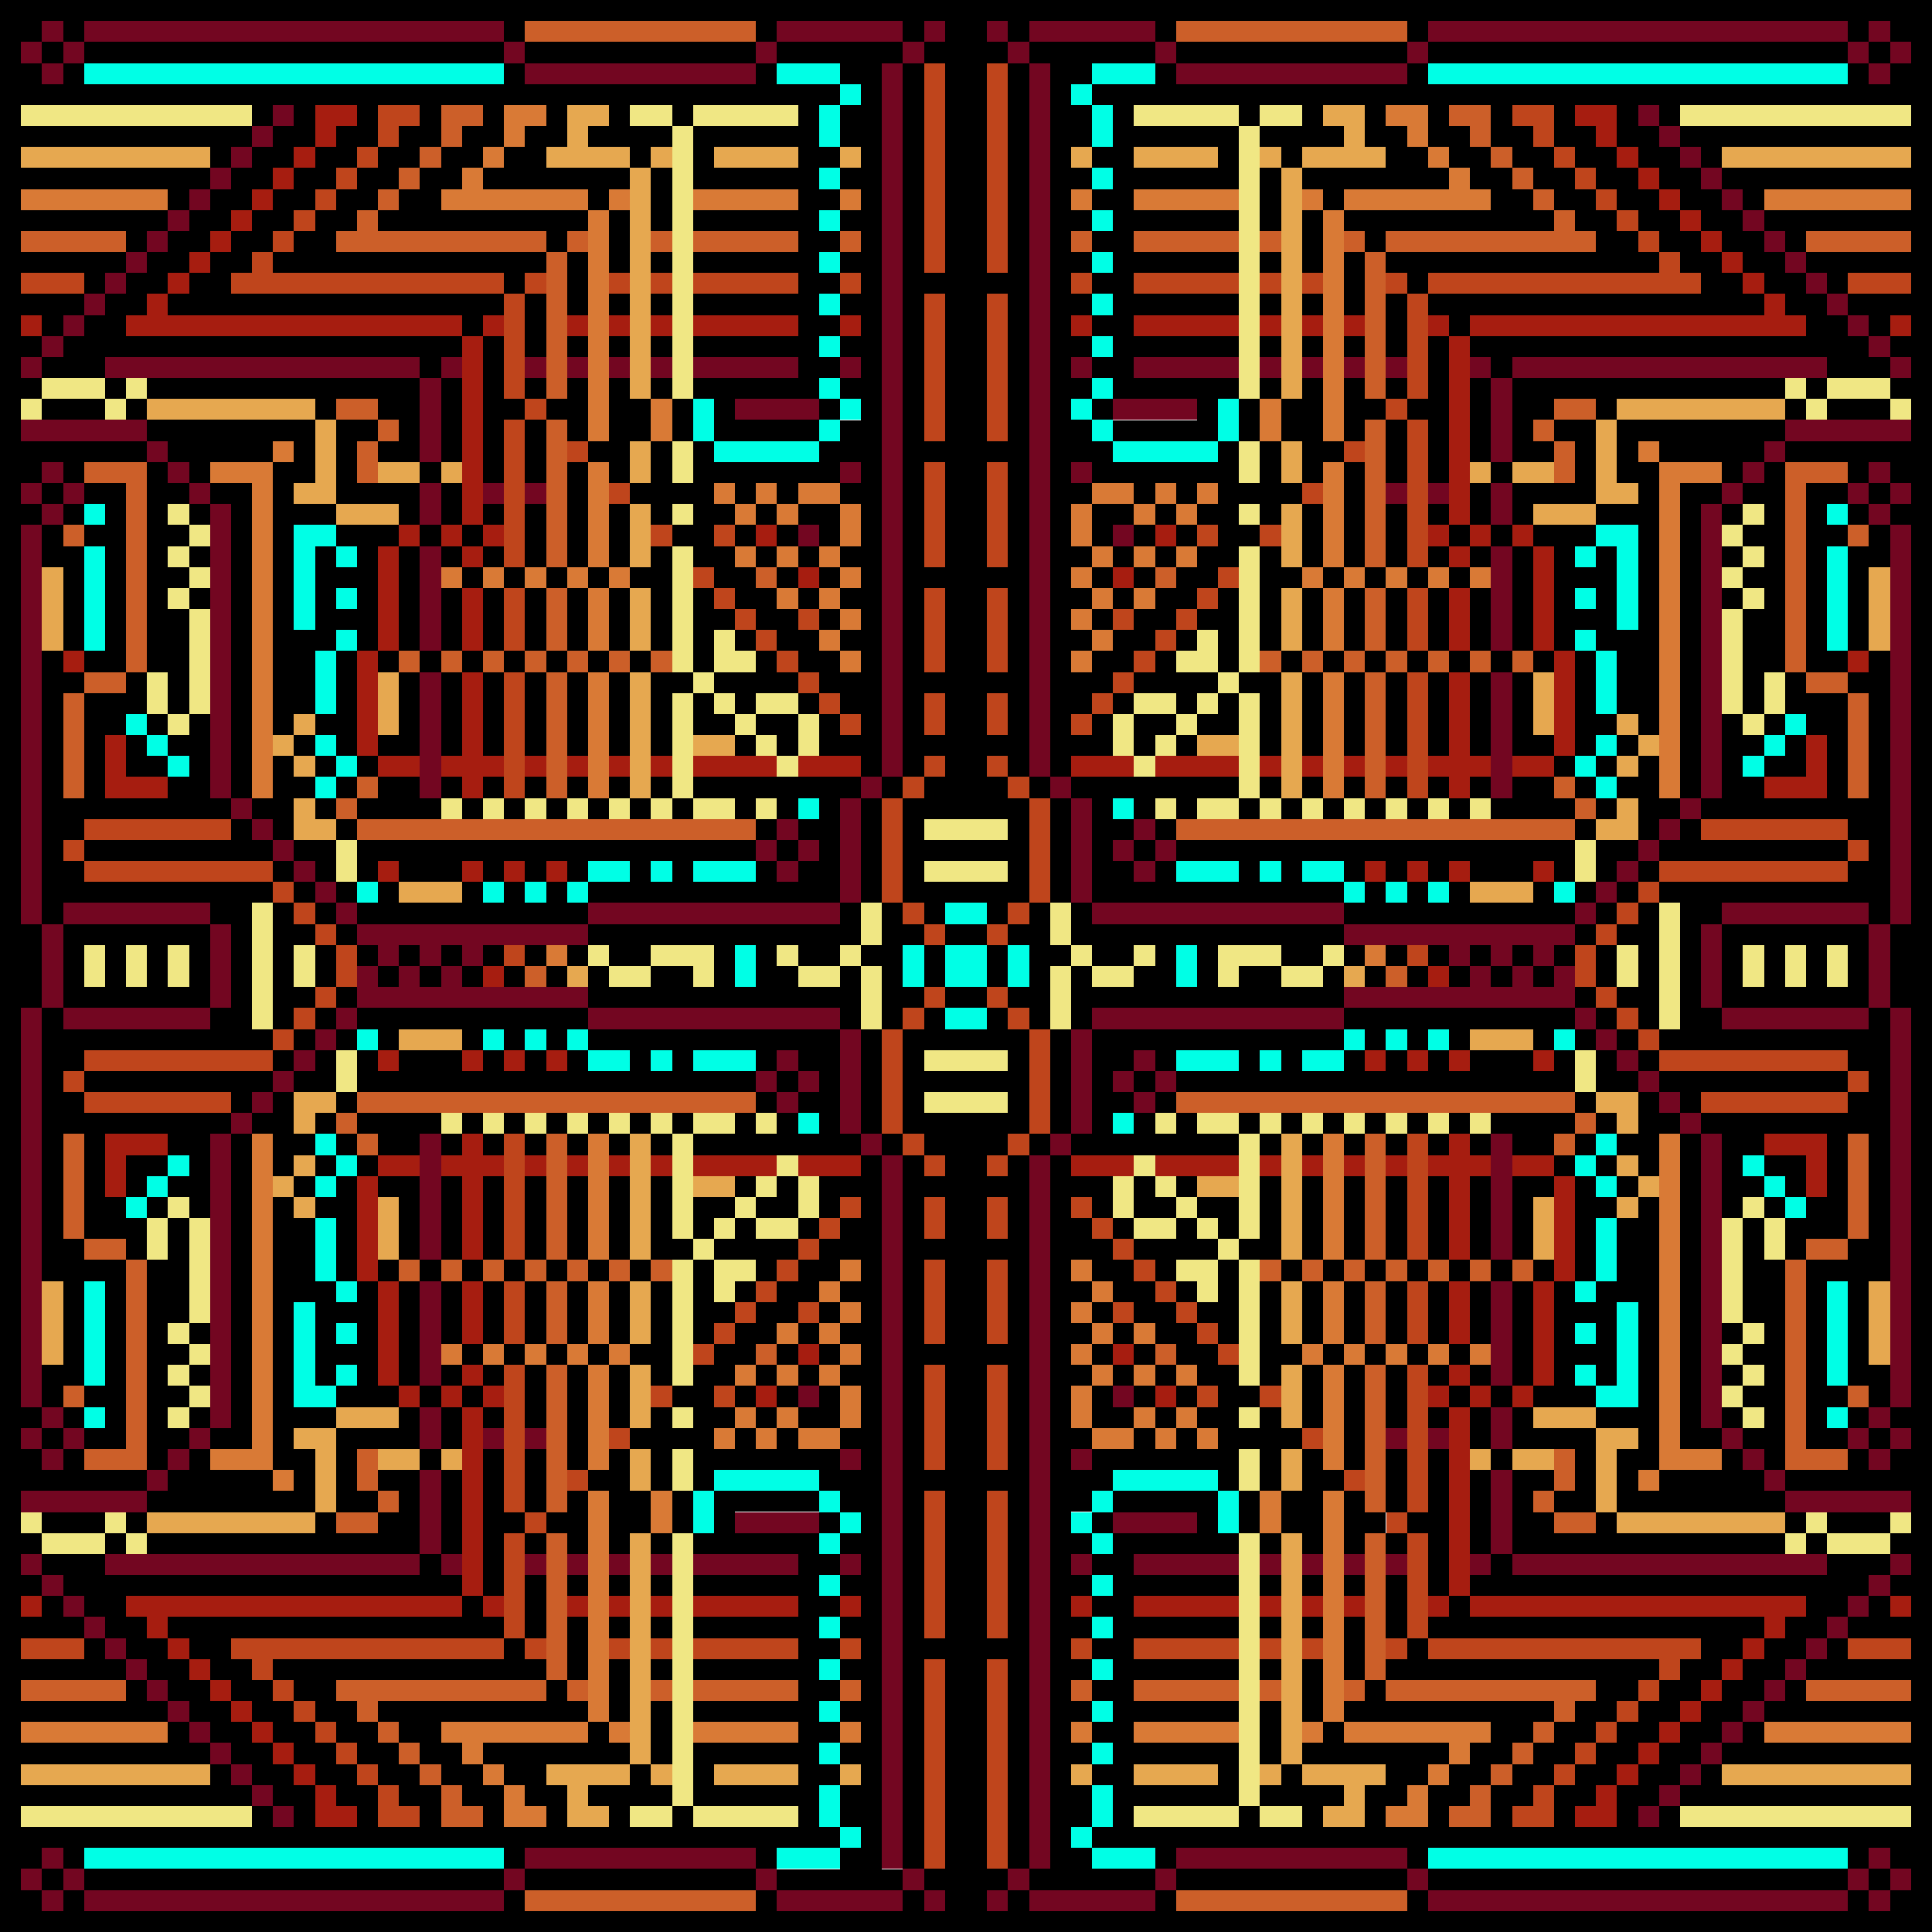
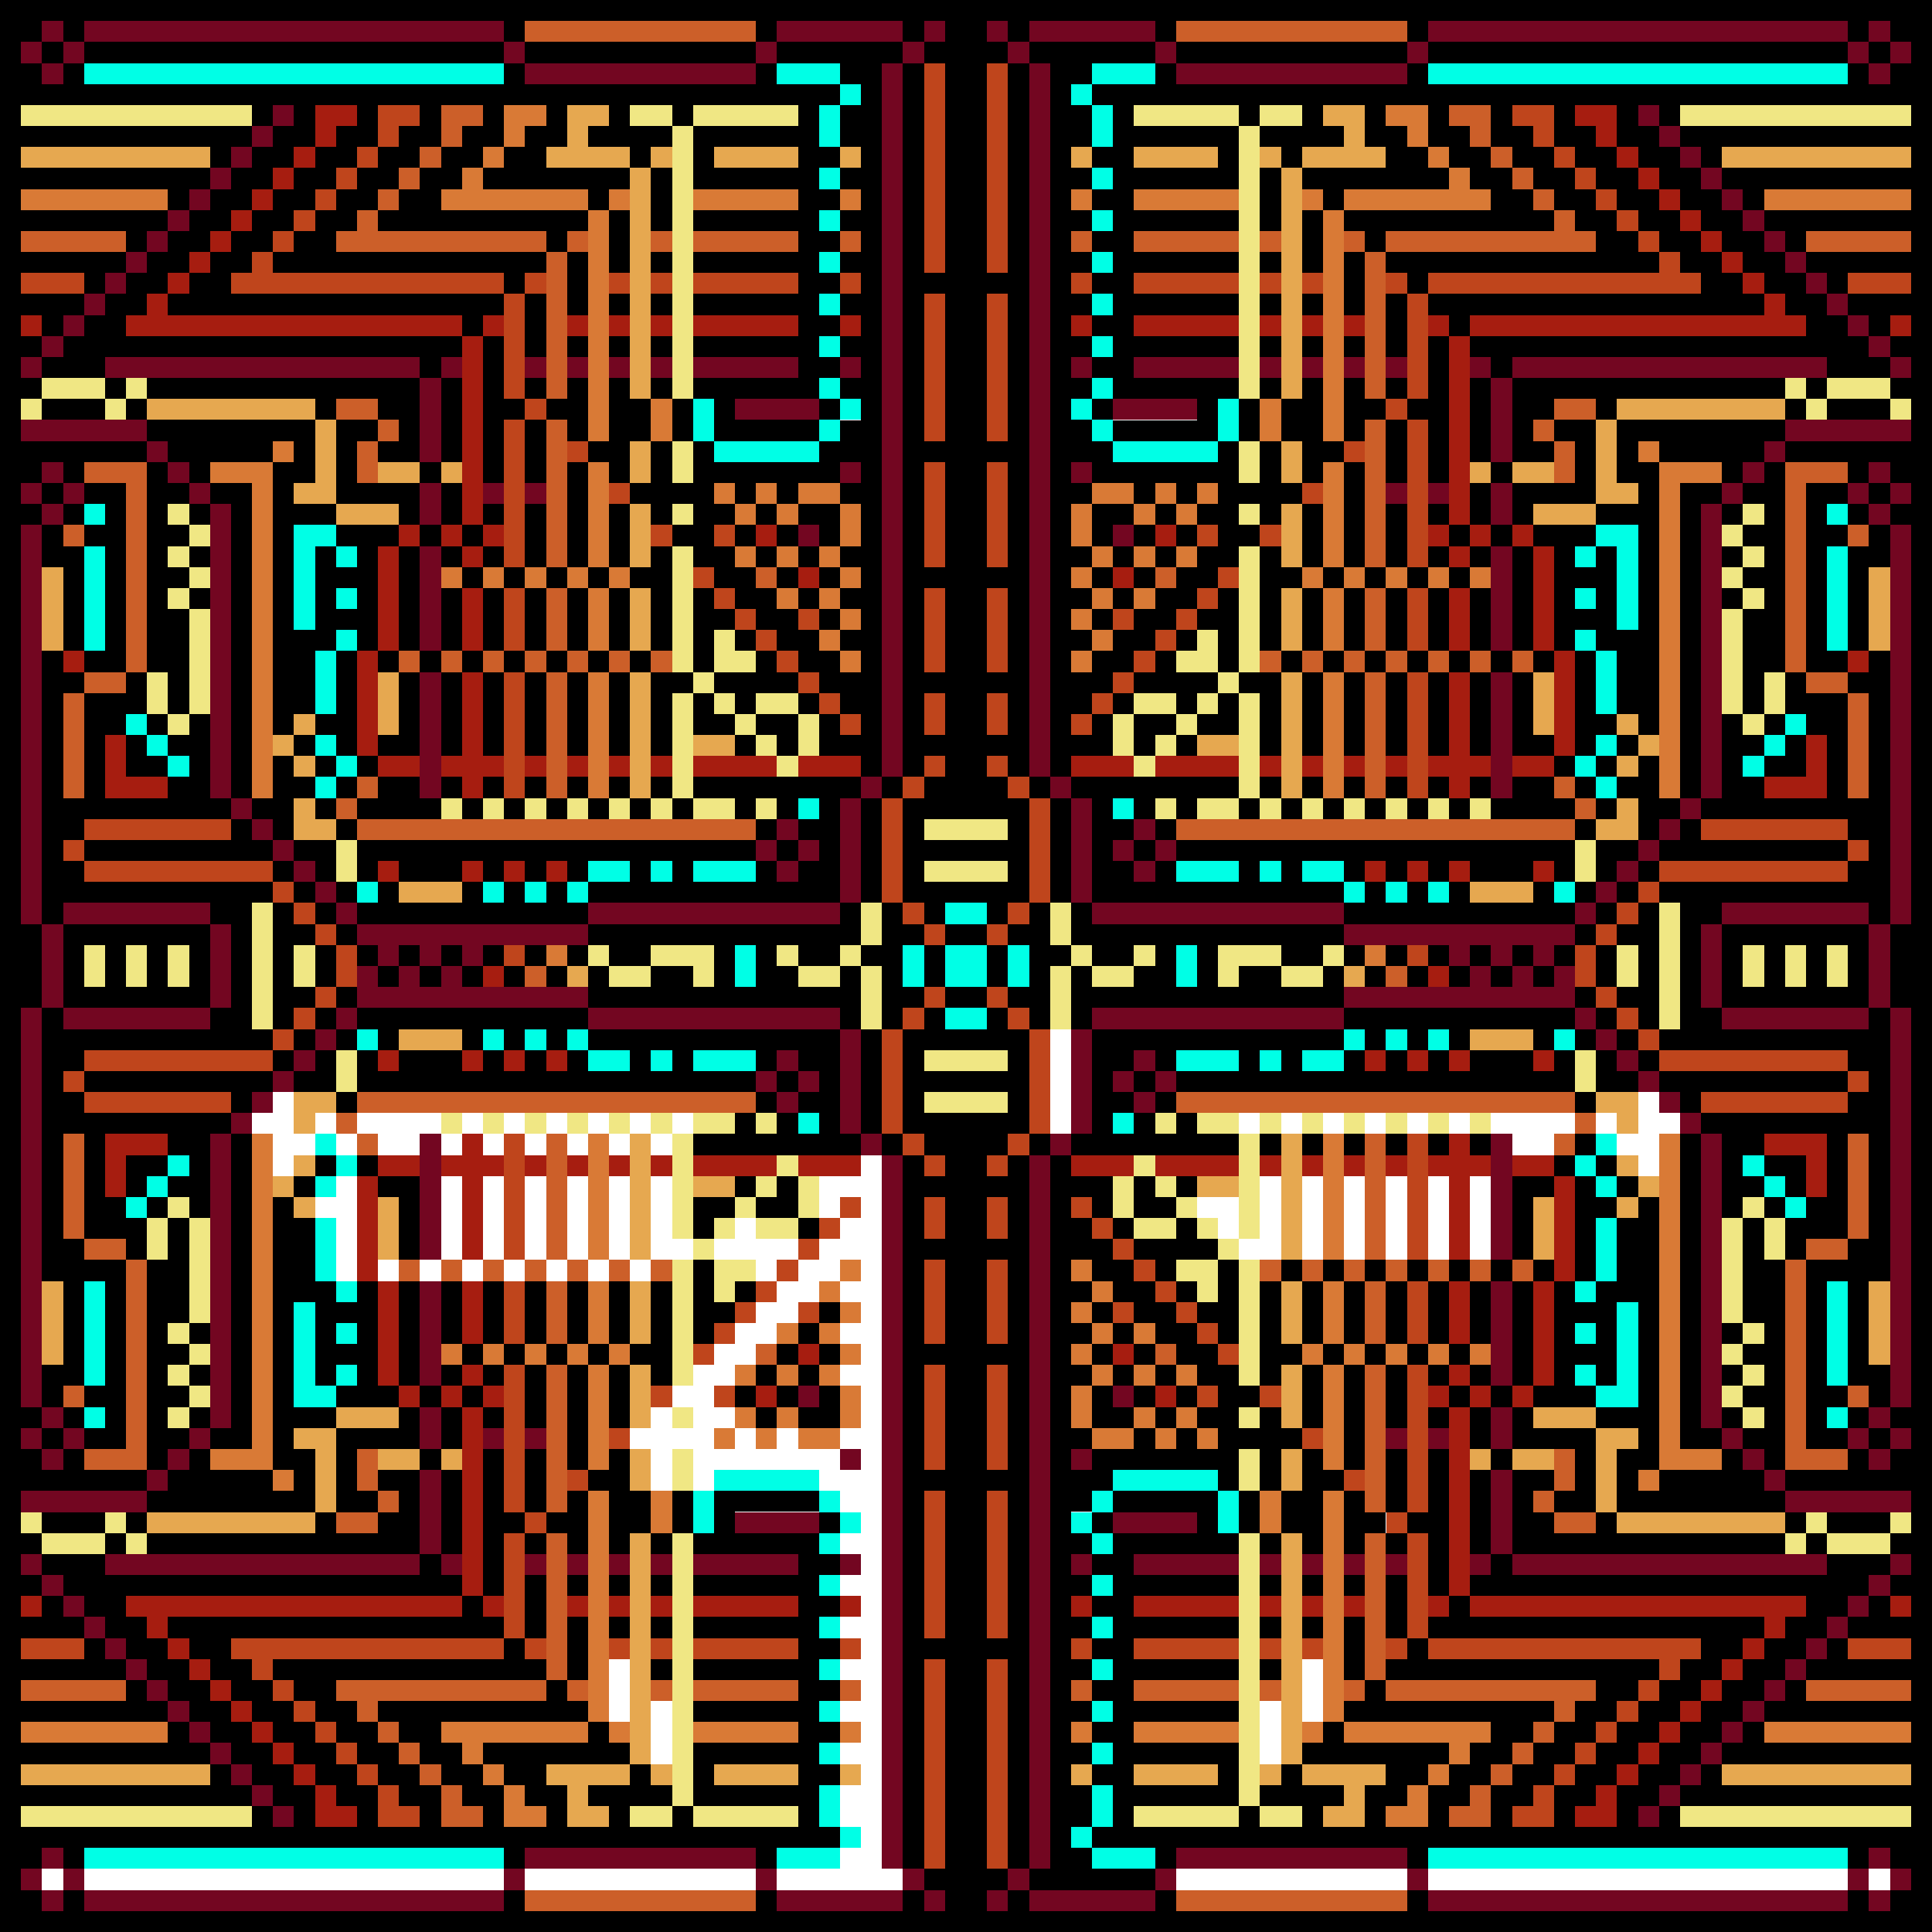
<svg xmlns="http://www.w3.org/2000/svg" version="1.1" id="Layer_1" shape-rendering="crispEdges" x="0" y="0" viewBox="0 0 92 92" xml:space="preserve">
  <style>@keyframes rainbowEffect{0%{fill:#fff}33%{fill:#000}67%{fill:#333}to{fill:#555}}</style>
  <path d="M65 6V5h-2v1h1v1h-2v1h4V7h-1zM3 8h7V7H1v1zm26-1h-1V6h1V5h-2v2h-1v1h4V7zm2 0h1v1h-1zm5 0h-2v1h4V7zm4 0h1v1h-1zm11 0h1v1h-1zm5 1h2V7h-4v1zm4-1h1v1h-1zm30 0h-8v1h9V7zM30 9v10h1V8h-1zm31 0v10h1V8h-1zM9 19H7v1h8v-1zm70 1h6v-1h-8v1zm-64 2v1h-1v1h2v-4h-1zm5 1v-1h-2v1zm1-1h1v1h-1zm10 0v-1h-1v2h1zm31 0v-1h-1v2h1zm8 0h1v1h-1zm4 1v-1h-2v1zm4 1v-1h-1v-3h-1v4zm-61 1h2v-1h-3v1zm13 0v2h1v-3h-1zm31 0v2h1v-3h-1zm12-1v1h3v-1zm-43 5v2h1v-3h-1zm31 0v2h1v-3h-1zM3 30v-3H2v4h1zm87 0v-3h-1v4h1zm-60 3v5h1v-6h-1zm31 0v5h1v-6h-1zm-47 1h1v1h-1zm5 0v-2h-1v3h1zm55 0v-2h-1v3h1zm3 0h1v1h-1zm-64 1h1v1h-1zm22 1v-1h-2v1zm22-1v1h2v-1zm21 0h1v1h-1zm-64 1h1v1h-1zm63 0h1v1h-1zm-61 3h-1v-1h-1v2h2zm62 1v-2h-1v1h-1v1zm-58 2h-1v1h3v-1zm52 1h1v-1h-3v1zm-45 3h1v1h-1zm37 0h1v1h-1zm-44 3h-1v1h3v-1zm53 1v-1h-3v1zm3 3h1v1h1v-2h-2zm-61 0h1v-1h-2v2h1zm15 2v5h1v-6h-1zm31 0v5h1v-6h-1zm-47 0h1v1h-1zm63 0h1v1h-1zm-64 1h1v1h-1zm22 1v-1h-2v1zm22-1v1h2v-1zm21 0h1v1h-1zm-64 1h1v1h-1zm4 1v2h1v-3h-1zm55 0v2h1v-3h-1zm4-1h1v1h-1zM2 62v3h1v-4H2zm28 0v2h1v-3h-1zm31 0v2h1v-3h-1zm28 0v3h1v-4h-1zm-59 4v2h1v-3h-1zm31 0v2h1v-3h-1zm-42 2v-1h-3v1zm56-1h-2v1h3v-1zm-61 1v1h1v3h1v-4zm4 1v1h2v-1zm3 0h1v1h-1zm9 1v1h1v-2h-1zm31 0v1h1v-2h-1zm9-1h1v1h-1zm2 0v1h2v-1zm5 1v-1h1v-1h-2v4h1zm-64 2H7v1h8v-1zm70 1h2v-1h-8v1zm-52 9v-9h-1v11h1zm31 0v-9h-1v11h1zM8 84H1v1h9v-1zm20 0h-2v1h1v2h2v-1h-1v-1h2v-1zm3 0h1v1h-1zm5 0h-2v1h4v-1zm4 0h1v1h-1zm11 0h1v1h-1zm5 0h-2v1h4v-1zm4 0h1v1h-1zm4 0h-2v1h2v1h-1v1h2v-2h1v-1zm25 0h-7v1h9v-1z" style="fill:#e6a850" />
  <path d="M68 5h-2v1h1v1h1zM25 6h1V5h-2v2h1zm-2 1h1v1h-1zm45 0h1v1h-1zm2 1h-1v1h-5v1h7V9h-1zM6 9H1v1h7V9zm21 0h-4V8h-1v1h-1v1h7V9zm2 0h1v1h-1zm6 1h3V9h-5v1zm5-1h1v1h-1zm11 0h1v1h-1zm6 0h-3v1h5V9zm5 0h1v1h-1zm28 0h-6v1h7V9zm-62 2v10h1V10h-1zm35 0v10h1V10h-1zm-32 9v1h1v-2h-1zm29 0v1h1v-2h-1zm-47 1h1v1h-1zm65 0h1v1h-1zm-67 1h-1v1h2v15h1V22zm69 0h-1v16h1V23h2v-1zm-46 1h1v1h-1zm2 0h1v1h-1zm3 0h-1v1h2v-1zm15 1v-1h-2v1zm1-1h1v1h-1zm2 0h1v1h-1zm-22 1h1v1h-1zm2 0h1v1h-1zm3 1v1h1v-2h-1zm12-1h-1v2h1zm2 0h1v1h-1zm2 0h1v1h-1zm-27 2v-4h-1v5h1zm6 0h1v1h-1zm2 0h1v1h-1zm2 0h1v1h-1zm13 0h1v1h-1zm2 0h1v1h-1zm2 0h1v1h-1zm8 0v-4h-1v5h1zm-43 1h1v1h-1zm2 0h1v1h-1zm2 0h1v1h-1zm2 0h1v1h-1zm2 0h1v1h-1zm11 0h1v1h-1zm11 0h1v1h-1zm11 0h1v1h-1zm2 0h1v1h-1zm2 0h1v1h-1zm2 0h1v1h-1zm2 0h1v1h-1zm-42 2v2h1v-3h-1zm9-1h1v1h-1zm2 0h1v1h-1zm13 0h1v1h-1zm2 0h1v1h-1zm9 1v2h1v-3h-1zm-23 0h1v1h-1zm11 0h1v1h-1zm-12 1h1v1h-1zm13 0h1v1h-1zm-12 1h1v1h-1zm11 0h1v1h-1zm-22 6v-5h-1v6h1zm35 0v-5h-1v6h1zm-38 8h1v1h-1zm39 0h1v1h-1zM28 55v5h1v-6h-1zm35 0v5h1v-6h-1zm-23 5h1v1h-1zm11 0h1v1h-1zm-12 1h1v1h-1zm13 0h1v1h-1zm-12 1h1v1h-1zm11 0h1v1h-1zm-22 1v-2h-1v3h1zm8 0h1v1h-1zm2 0h1v1h-1zm13 0h1v1h-1zm2 0h1v1h-1zm10 0v-2h-1v3h1zm-43 1h1v1h-1zm2 0h1v1h-1zm2 0h1v1h-1zm2 0h1v1h-1zm2 0h1v1h-1zm11 0h1v1h-1zm11 0h1v1h-1zm11 0h1v1h-1zm2 0h1v1h-1zm2 0h1v1h-1zm2 0h1v1h-1zm2 0h1v1h-1zm-42 2v4h1v-5h-1zm7-1h1v1h-1zm2 0h1v1h-1zm2 0h1v1h-1zm13 0h1v1h-1zm2 0h1v1h-1zm2 0h1v1h-1zm7 1v4h1v-5h-1zm-11 0h-1v2h1zm-17 1h1v1h-1zm2 0h1v1h-1zm3 1h1v-2h-1zm14-1h1v1h-1zm2 0h1v1h-1zm-43 1V54h-1v15h-2v1h3zm21 0h1v1h-1zm2 0h1v1h-1zm2 0v1h2v-1zm16 0h-2v1h2zm1 0h1v1h-1zm2 0h1v1h-1zm23 1V54h-1v16h3v-1zm-67 1h1v1h-1zm65 0h1v1h-1zm-47 2v1h1v-2h-1zm29 0v1h1v-2h-1zm-31 8v-9h-1v11h1zm35 0v-9h-1v11h1zM6 82H1v1h7v-1zm20 0h-5v1h1v1h1v-1h5v-1zm3 0h1v1h-1zm7 0h-3v1h5v-1zm4 0h1v1h-1zm11 0h1v1h-1zm6 0h-3v1h5v-1zm5 0h1v1h-1zm7 0h-5v1h5v1h1v-1h1v-1zm20 0h-5v1h7v-1zm-66 2h1v1h-1zm45 0h1v1h-1zm-1 2h-1v1h2v-2h-1zm-43 1h2v-1h-1v-1h-1z" style="fill:#d97a36" />
  <path d="M77 5h-2v1h1v1h1zM16 6h1V5h-2v2h1zm-2 1h1v1h-1zm63 0h1v1h-1zM13 8h1v1h-1zm65 0h1v1h-1zM12 9h1v1h-1zm67 0h1v1h-1zm-68 1h1v1h-1zm69 0h1v1h-1zm-70 1h1v1h-1zm71 0h1v1h-1zM9 12h1v1H9zm73 0h1v1h-1zM8 13h1v1H8zm75 0h1v1h-1zM1 15h1v1H1zm7 1h14v-1H8v-1H7v1H6v1zm15-1h1v1h-1zm4 0h1v1h-1zm2 0h1v1h-1zm2 0h1v1h-1zm4 1h3v-1h-5v1zm5-1h1v1h-1zm11 0h1v1h-1zm6 0h-3v1h5v-1zm3 0h1v1h-1zm2 0h1v1h-1zm2 0h1v1h-1zm4 0h1v1h-1zm4 1h14v-1h-1v-1h-1v1H70v1zm18-1h1v1h-1zm-68 3v7h1v-9h-1zm48 6v-8h-1v9h1zm-51 1h1v1h-1zm2 0h1v1h-1zm2 0h1v1h-1zm13 0h1v1h-1zm19 0h1v1h-1zm13 0h1v1h-1zm2 0h1v1h-1zm2 0h1v1h-1zm-50 1h1v1h-1zm47 0h1v1h-1zm-31 1h1v1h-1zm15 0h1v1h-1zm16 2v2h1v-3h-1zm5 0v-3h-1v5h1zm-55 1v-4h-1v5h1zm4 0v-2h-1v3h1zM3 31h1v1H3zm85 0h1v1h-1zm-70 3v-3h-1v5h1zm57 1v-4h-1v5h1zm11 1v1h-2v1h3v-3h-1zm-67 1h1v-1h-2v1zm5-1h-1v-4h-1v4h-1v1h1v1h1v-1h1zm1 0h1v1h-1zm2 0h1v1h-1zm2 0h1v1h-1zm2 0h1v1h-1zm4 1h2v-1h-4v1zm4-1h-1v1h3v-1zm14 1h1v-1h-3v1zm4-1h-2v1h4v-1zm3 0h1v1h-1zm2 0h1v1h-1zm2 0h1v1h-1zm2 0h1v1h-1zm6 0v1h2v-1zM7 38h1v-1H6v-2H5v3zm62 0h1v-1h1v-1h-1v-4h-1v4h-1v1h1zm-51 3h1v1h-1zm4 0h1v1h-1zm2 0h1v1h-1zm2 0h1v1h-1zm39 0h1v1h-1zm2 0h1v1h-1zm2 0h1v1h-1zm4 0h1v1h-1zm-50 5h1v1h-1zm45 0h1v1h-1zm-50 4h1v1h-1zm4 0h1v1h-1zm2 0h1v1h-1zm2 0h1v1h-1zm39 0h1v1h-1zm2 0h1v1h-1zm2 0h1v1h-1zm4 0h1v1h-1zm-50 4h-1v1h-1v1h1v4h1v-4h1v-1h-1zm62 0h-1v1h2v2h1v-3zm-65 2v-1h-2v1zm5-1h1v1h-1zm2 0h1v1h-1zm2 0h1v1h-1zm2 0h1v1h-1zm4 1h2v-1h-4v1zm4-1h-1v1h3v-1zm15 1v-1h-3v1zm3-1h-2v1h4v-1zm3 0h1v1h-1zm2 0h1v1h-1zm2 0h1v1h-1zm2 0h1v1h-1zm7 0h-1v1h2v-1zM6 56v-1h2v-1H5v3h1zm68 2v3h1v-5h-1zm-56 1v-3h-1v5h1zm52 0v-3h1v-1h-1v-1h-1v1h-1v1h1v4h1zm-1 3v2h1v-3h-1zm4 0v4h1v-5h-1zm-55 1v3h1v-5h-1zm5 0v-2h-1v3h1zm15 1h1v1h-1zm15 0h1v1h-1zm-31 1h1v1h-1zm47 0h1v1h-1zm-50 1h1v1h-1zm2 0h1v1h-1zm2 0h1v1h-1zm13 0h1v1h-1zm19 0h1v1h-1zm13 0h1v1h-1zm2 0h1v1h-1zm2 0h1v1h-1zm-50 2v8h1v-9h-1zm48 6v-7h-1v9h1zM1 76h1v1H1zm19 0H6v1h1v1h1v-1h14v-1zm3 0h1v1h-1zm4 0h1v1h-1zm2 0h1v1h-1zm2 0h1v1h-1zm5 0h-3v1h5v-1zm4 0h1v1h-1zm11 0h1v1h-1zm6 0h-3v1h5v-1zm3 0h1v1h-1zm2 0h1v1h-1zm2 0h1v1h-1zm4 0h1v1h-1zm16 0H70v1h14v1h1v-1h1v-1zm6 0h1v1h-1zM8 78h1v1H8zm75 0h1v1h-1zM9 79h1v1H9zm73 0h1v1h-1zm-72 1h1v1h-1zm71 0h1v1h-1zm-70 1h1v1h-1zm69 0h1v1h-1zm-68 1h1v1h-1zm67 0h1v1h-1zm-66 1h1v1h-1zm65 0h1v1h-1zm-64 1h1v1h-1zm63 0h1v1h-1zm-1 2h-1v1h2v-2h-1zm-61 1h2v-1h-1v-1h-1z" style="fill:#a61d10" />
  <path d="M3 6h9V5H1v1zm29 0V5h-2v1zm3 0h3V5h-5v1zm21 0h3V5h-5v1zm6 0V5h-2v1zm28-1H80v1h11V5zM32 8v11h1V6h-1zm27 0v11h1V6h-1zM4 19h1v-1H2v1zm2-1h1v1H6zm79 0h1v1h-1zm4 0h-2v1h3v-1zM1 19h1v1H1zm4 0h1v1H5zm81 0h1v1h-1zm4 0h1v1h-1zm-57 3v-1h-1v2h1zm27 0v-1h-1v2h1zM8 24h1v1H8zm24 0h1v1h-1zm27 0h1v1h-1zm24 0h1v1h-1zM9 25h1v1H9zm73 0h1v1h-1zM8 26h1v1H8zm75 0h1v1h-1zM9 27h1v1H9zm73 0h1v1h-1zM8 28h1v1H8zm75 0h1v1h-1zm-1 2v4h1v-5h-1zM9 31v3h1v-5H9zm24-1v-4h-1v6h1zm25 0h-1v1h-1v1h2zm-22 2v-1h-1v-1h-1v2zm24-1v-5h-1v6h1zM8 32H7v2h1zm25 0h1v1h-1zm25 0h1v1h-1zm-26 2v4h1v-5h-1zm2-1h1v1h-1zm4 1v-1h-2v1zm18 0v-1h-2v1zm1-1h1v1h-1zm28 0v-1h-1v2h1zM8 34h1v1H8zm27 0h1v1h-1zm21 0h1v1h-1zm3 1v3h1v-5h-1zm24-1h1v1h-1zm-47 1h1v1h-1zm2 1h1v-2h-1zm16-1v-1h-1v2h1zm1 0h1v1h-1zm-18 1h1v1h-1zm17 0h1v1h-1zm-33 2h1v1h-1zm2 0h1v1h-1zm2 0h1v1h-1zm2 0h1v1h-1zm2 0h1v1h-1zm2 0h1v1h-1zm3 1h1v-1h-2v1zm2-1h1v1h-1zm19 0h1v1h-1zm2 0v1h2v-1zm3 0h1v1h-1zm2 0h1v1h-1zm2 0h1v1h-1zm2 0h1v1h-1zm2 0h1v1h-1zm2 0h1v1h-1zm-24 1h-2v1h4v-1zm-30 2v1h1v-2h-1zm59 0v1h1v-2h-1zm-29 0h-2v1h4v-1zm-34 3v5h1v-6h-1zm29 0v1h1v-2h-1zm10-1h-1v2h1zM4 46v1h1v-2H4zm10 0v1h1v-2h-1zm14-1h1v1h-1zm5 1v1h1v-2h-3v1zm4-1h1v1h-1zm3 0h1v1h-1zm11 0h1v1h-1zm3 0h1v1h-1zm6 0h-2v2h1v-1h2v-1zm3 0h1v1h-1zm14 1v1h1v-2h-1zm6 0v1h1v-2h-1zm2 0v1h1v-2h-1zM7 46v-1H6v2h1zm2 0v-1H8v2h1zm21 1h1v-1h-2v1zm8-1v1h2v-1zm12 1v2h1v-3h-1zm3 0h1v-1h-2v1zm8-1v1h2v-1zm27 0v-1h-1v2h1zm-47 2v1h1v-3h-1zm39 0v-5h-1v6h1zm-64 3v1h1v-2h-1zm30-1h-2v1h4v-1zm29 1v1h1v-2h-1zm-29 1h-2v1h4v-1zm-25 1h1v1h-1zm2 0h1v1h-1zm2 0h1v1h-1zm2 0h1v1h-1zm2 0h1v1h-1zm2 0h1v1h-1zm4 1v-1h-2v1zm1-1h1v1h-1zm19 0h1v1h-1zm3 0h-1v1h2v-1zm2 0h1v1h-1zm2 0h1v1h-1zm2 0h1v1h-1zm2 0h1v1h-1zm2 0h1v1h-1zm2 0h1v1h-1zm-33 2h1v1h-1zm17 0h1v1h-1zm-18 1h1v1h-1zm2 1v1h1v-2h-1zm17-1h1v1h-1zM8 57h1v1H8zm25 0v-3h-1v5h1zm2 0h1v1h-1zm19 0v-1h-1v2h1zm2 0h1v1h-1zm27 0h1v1h-1zM7 59v1h1v-2H7zm27-1h1v1h-1zm2 0v1h2v-1zm18 0v1h2v-1zm3 0h1v1h-1zm3 0v-4h-1v5h1zm-27 1h1v1h-1zm25 0h1v1h-1zm26 1h1v-2h-1zm-52 1v5h1v-6h-1zm24-1v1h1v1h1v-2zm-22 2h1v-1h1v-1h-2zm25 0v4h1v-6h-1zm24-1v-3h-1v5h1zm-73 1v-4H9v5h1zm-2 1h1v1H8zm75 0h1v1h-1zM9 64h1v1H9zm73 0h1v1h-1zM8 65h1v1H8zm75 0h1v1h-1zM9 66h1v1H9zm73 0h1v1h-1zM8 67h1v1H8zm24 0h1v1h-1zm27 0h1v1h-1zm24 0h1v1h-1zm-51 3v1h1v-2h-1zm27 0v1h1v-2h-1zM1 72h1v1H1zm4 0h1v1H5zm81 0h1v1h-1zm4 0h1v1h-1zM3 74h2v-1H2v1zm3-1h1v1H6zm79 0h1v1h-1zm3 0h-1v1h3v-1zM33 84V73h-1v13h1zm27 0V73h-1v13h1zm-50 2H1v1h11v-1zm20 0v1h2v-1zm6 0h-3v1h5v-1zm21 0h-3v1h5v-1zm3 0v1h2v-1zm29 0h-9v1h11v-1z" style="fill:#f0e784" />
  <path d="M44 4v9h1V3h-1zm30 1h-2v1h1v1h1zM19 6h1V5h-2v2h1zm-2 1h1v1h-1zm57 0h1v1h-1zM16 8h1v1h-1zm59 0h1v1h-1zM15 9h1v1h-1zm61 0h1v1h-1zm-62 1h1v1h-1zm63 0h1v1h-1zm-64 1h1v1h-1zm65 0h1v1h-1zm-30 1V3h-1v10h1zM3 14h1v-1H1v1zm20-1H13v-1h-1v1h-1v1h13v-1zm2 0h1v1h-1zm4 0h1v1h-1zm2 0h1v1h-1zm4 1h3v-1h-5v1zm5-1h1v1h-1zm11 0h1v1h-1zm6 0h-3v1h5v-1zm3 0h1v1h-1zm2 0h1v1h-1zm4 0h1v1h-1zm4 1h11v-1h-1v-1h-1v1H68v1zm20-1h-2v1h3v-1zm-66 2v4h1v-5h-1zm20 0v6h1v-7h-1zm24 3v-4h-1v5h1zm-43 1h1v1h-1zm41 0h1v1h-1zm-42 2v6h1v-7h-1zm24-1v-6h-1v7h1zm-21 1h1v1h-1zm37 0h1v1h-1zm3 1v5h1v-7h-1zm-23 1v4h1v-5h-1zm-15 0h1v1h-1zm33 0h1v1h-1zm-31 2h1v1h-1zm3 0h1v1h-1zm23 0h1v1h-1zm3 0h1v1h-1zm-12 1v-4h-1v5h1zm-15 1h1v1h-1zm25 0h1v1h-1zm-24 1h1v1h-1zm10 1v3h1v-4h-1zm13-1h1v1h-1zm-22 1h1v1h-1zm3 0h1v1h-1zm15 0h1v1h-1zm3 0h1v1h-1zm-31 1v-2h-1v3h1zm11 0h1v1h-1zm19 0h1v1h-1zm13 0v-2h-1v3h1zm-31 1h1v1h-1zm11 0v-3h-1v4h1zm6 0h1v1h-1zm-30 2v5h1v-6h-1zm14-1h1v1h-1zm15 0h1v1h-1zm-14 1h1v1h-1zm5 1v1h1v-2h-1zm8-1h1v1h-1zm-12 1h1v1h-1zm8 0v-1h-1v2h1zm3 0h1v1h-1zm-7 2h1v1h-1zm3 0h1v1h-1zm-4 1h1v1h-1zm5 0h1v1h-1zm20 0v-5h-1v6h1zm-26 2v4h1v-5h-1zm7 0v4h1v-5h-1zM6 40h5v-1H4v1zm81-1h-6v1h7v-1zM3 40h1v1H3zm85 0h1v1h-1zm-76 1H4v1h9v-1zm69 1h7v-1h-9v1zm-68 0h1v1h-1zm65 0h1v1h-1zm-64 1h1v1h-1zm29 0h1v1h-1zm5 0h1v1h-1zm29 0h1v1h-1zm-62 1h1v1h-1zm29 0h1v1h-1zm3 0h1v1h-1zm29 0h1v1h-1zm-52 1h1v1h-1zm43 0h1v1h-1zm9 0h-1v2h1zm-59 1v-1h-1v2h1zm-2 1h1v1h-1zm29 0h1v1h-1zm3 0h1v1h-1zm29 0h1v1h-1zm-62 1h1v1h-1zm29 0h1v1h-1zm5 0h1v1h-1zm29 0h1v1h-1zm-64 1h1v1h-1zm29 1v4h1v-5h-1zm7 0v4h1v-5h-1zm29-1h1v1h-1zM6 51h7v-1H4v1zm81-1h-8v1h9v-1zM3 51h1v1H3zm85 0h1v1h-1zm-77 1H4v1h7zm77 0h-7v1h7zm-64 3v5h1v-6h-1zm19-1h1v1h-1zm5 0h1v1h-1zm-4 1h1v1h-1zm3 0h1v1h-1zm-7 2h1v1h-1zm4 1v1h1v-2h-1zm3 0v1h1v-2h-1zm4-1h1v1h-1zm-12 1h1v1h-1zm13 0h1v1h-1zm-14 1h1v1h-1zm15 0h1v1h-1zm15 0v-5h-1v6h1zm-31 1h1v1h-1zm7 1v3h1v-4h-1zm3 0v3h1v-4h-1zm7-1h1v1h-1zm-30 2v2h1v-3h-1zm12-1h1v1h-1zm19 0h1v1h-1zm12 1v2h1v-3h-1zm-32 0h1v1h-1zm3 0h1v1h-1zm15 0h1v1h-1zm3 0h1v1h-1zm-22 1h1v1h-1zm23 0h1v1h-1zm-24 1h1v1h-1zm25 0h1v1h-1zm-14 2v4h1v-5h-1zm3 0v4h1v-5h-1zm-16 0h1v1h-1zm3 0h1v1h-1zm23 0h1v1h-1zm3 0h1v1h-1zm-31 2h1v1h-1zm33 0h1v1h-1zm-37 2v-5h-1v7h1zm2 0h1v1h-1zm37 0h1v1h-1zm-20 2v6h1v-7h-1zm3 0v6h1v-7h-1zm21-1v-6h-1v7h1zm-43 1h1v1h-1zm41 0h1v1h-1zm-42 2v4h1v-5h-1zm44 2v-3h-1v5h1zM2 78H1v1h3v-1zm20 0H11v1h1v1h1v-1h11v-1zm3 0h1v1h-1zm4 0h1v1h-1zm2 0h1v1h-1zm5 0h-3v1h5v-1zm4 0h1v1h-1zm11 0h1v1h-1zm6 0h-3v1h5v-1zm3 0h1v1h-1zm2 0h1v1h-1zm4 0h1v1h-1zm13 0H68v1h11v1h1v-1h1v-1zm10 0h-1v1h3v-1zm-45 2v9h1V79h-1zm3 0v9h1V79h-1zm-34 0h1v1h-1zm65 0h1v1h-1zm-64 1h1v1h-1zm63 0h1v1h-1zm-62 1h1v1h-1zm61 0h1v1h-1zm-60 1h1v1h-1zm59 0h1v1h-1zm-58 1h1v1h-1zm57 0h1v1h-1zm-1 2h-1v1h2v-2h-1zm-55 1h2v-1h-1v-1h-1z" style="fill:#bf451c" />
  <path d="M22 3H4v1h20V3zm17 0h-2v1h3V3zm15 1h1V3h-3v1zm33-1H68v1h20V3zM40 4h1v1h-1zm11 0h1v1h-1zM39 6v1h1V5h-1zm13 1h1V5h-1zM39 8h1v1h-1zm13 0h1v1h-1zm-13 2h1v1h-1zm13 0h1v1h-1zm-13 2h1v1h-1zm13 0h1v1h-1zm-13 2h1v1h-1zm13 0h1v1h-1zm-13 2h1v1h-1zm13 0h1v1h-1zm-13 2h1v1h-1zm13 0h1v1h-1zm-18 1h-1v2h1zm6 0h1v1h-1zm11 0h1v1h-1zm7 1v1h1v-2h-1zm-19 0h1v1h-1zm13 0h1v1h-1zm-15 1h-3v1h5v-1zm19 0h-3v1h5v-1zM4 24h1v1H4zm83 0h1v1h-1zm-72 1h-1v5h1v-4h1v-1zm1 1h1v1h-1zm59 0h1v1h-1zm12 1v4h1v-5h-1zm-71 1h1v1h-1zm59 0h1v1h-1zm3 1v-4h-2v1h1v4h1zM5 30v-4H4v5h1zm11 0h1v1h-1zm59 0h1v1h-1zm-60 2v2h1v-3h-1zm61 1v1h1v-3h-1zM6 34h1v1H6zm79 0h1v1h-1zM7 35h1v1H7zm8 0h1v1h-1zm61 0h1v1h-1zm8 0h1v1h-1zM8 36h1v1H8zm8 0h1v1h-1zm59 0h1v1h-1zm8 0h1v1h-1zm-68 1h1v1h-1zm61 0h1v1h-1zm-38 1h1v1h-1zm15 0h1v1h-1zm-25 3v1h2v-1zm3 0h1v1h-1zm4 1h1v-1h-3v1zm22-1h-1v1h3v-1zm3 0h1v1h-1zm3 0h-1v1h2v-1zm-46 1h1v1h-1zm6 0h1v1h-1zm2 0h1v1h-1zm2 0h1v1h-1zm37 0h1v1h-1zm2 0h1v1h-1zm2 0h1v1h-1zm6 0h1v1h-1zm-29 1v1h2v-1zm-10 3v1h1v-2h-1zm8 0v1h1v-2h-1zm2-1v2h2v-2zm3 1v1h1v-2h-1zm9 0v-1h-1v2h1zm-12 2v1h2v-1zm-28 1h1v1h-1zm6 0h1v1h-1zm2 0h1v1h-1zm2 0h1v1h-1zm37 0h1v1h-1zm2 0h1v1h-1zm2 0h1v1h-1zm6 0h1v1h-1zm-46 1v1h2v-1zm3 0h1v1h-1zm4 1h1v-1h-3v1zm22-1h-1v1h3v-1zm3 0h1v1h-1zm2 0v1h2v-1zm-24 3h1v1h-1zm15 0h1v1h-1zm-38 1h1v1h-1zm61 0h1v1h-1zM8 55h1v1H8zm8 0h1v1h-1zm59 0h1v1h-1zm8 0h1v1h-1zM7 56h1v1H7zm8 0h1v1h-1zm61 0h1v1h-1zm8 0h1v1h-1zM6 57h1v1H6zm79 0h1v1h-1zm-69 2v-1h-1v3h1zm61 1v-2h-1v3h1zm-61 1h1v1h-1zm59 0h1v1h-1zm12 1v4h1v-5h-1zm-73 1v4h2v-1h-1v-4h-1zm2 0h1v1h-1zm59 0h1v1h-1zM5 65v-4H4v5h1zm11 0h1v1h-1zm59 0h1v1h-1zm2 2h1v-5h-1v4h-1v1zM4 67h1v1H4zm83 0h1v1h-1zm-49 3h-4v1h5v-1zm19 0h-4v1h5v-1zm-24 2v1h1v-2h-1zm6-1h1v1h-1zm13 0h1v1h-1zm6 1v1h1v-2h-1zm-18 0h1v1h-1zm11 0h1v1h-1zm-12 1h1v1h-1zm13 0h1v1h-1zm-13 2h1v1h-1zm13 0h1v1h-1zm-13 2h1v1h-1zm13 0h1v1h-1zm-13 2h1v1h-1zm13 0h1v1h-1zm-13 2h1v1h-1zm13 0h1v1h-1zm-13 2h1v1h-1zm13 0h1v1h-1zm-12 2h-1v2h1zm13 1v-1h-1v2h1zm-13 1h1v1h-1zm11 0h1v1h-1zm-29 1H4v1h20v-1zm16 0h-1v1h3v-1zm15 0h-1v1h3v-1zm33 0H68v1h20v-1z" style="fill:#00ffe6;animation:rainbowEffect .05s infinite" />
  <path d="M27 2h9V1H25v1zm31 0h9V1H56v1zm13 3h-2v1h1v1h1zM22 6h1V5h-2v2h1zm-2 1h1v1h-1zm51 0h1v1h-1zM19 8h1v1h-1zm53 0h1v1h-1zM18 9h1v1h-1zm55 0h1v1h-1zm2 1h-1v1h-8v1h10v-1h-1zM3 12h3v-1H1v1zm15 0h8v-1h-8v-1h-1v1h-1v1zm9-1h1v1h-1zm4 0h1v1h-1zm5 0h-3v1h5v-1zm4 0h1v1h-1zm11 0h1v1h-1zm5 1h3v-1h-5v1zm4-1h1v1h-1zm4 0h1v1h-1zm26 0h-4v1h5v-1zm-25 2v6h1v-7h-1zm-39 1v5h1v-7h-1zm-8 6v-1h-2v1zm56-1v1h2v-1zm-56 1h1v1h-1zm55 0h1v1h-1zm-56 2v1h1v-2h-1zM5 22H4v1h2v9h1V22zm69 1h1v-2h-1zM3 25h1v1H3zm85 0h1v1h-1zm-61 1v-6h-1v7h1zm39 0v-6h-1v7h1zm-30 1h1v1h-1zm19 0h1v1h-1zm10 2v2h1v-3h-1zm-38 1v-2h-1v3h1zm-8 1h1v1h-1zm2 0h1v1h-1zm2 0h1v1h-1zm2 0h1v1h-1zm2 0h1v1h-1zm2 0h1v1h-1zm2 0h1v1h-1zm29 0h1v1h-1zm2 0h1v1h-1zm2 0h1v1h-1zm2 0h1v1h-1zm2 0h1v1h-1zm2 0h1v1h-1zm2 0h1v1h-1zm14 0v-8h2v-1h-3v10h1zM4 32v1h2v-1zm61 1v5h1v-6h-1zm22 0h1v-1h-2v1zM3 34v4h1v-5H3zm23 0v4h1v-6h-1zm62 1v3h1v-5h-1zm-71 2h1v1h-1zm57 0h1v1h-1zm-58 1h1v1h-1zm59 0h1v1h-1zm-57 2h18v-1H17v1zm55-1H56v1h19v-1zm-48 7h1v1h-1zm41 0h1v1h-1zm-47 7h17v-1H17v1zm55-1H56v1h19v-1zm-58 1h1v1h-1zm59 0h1v1h-1zm-58 1h1v1h-1zm57 0h1v1h-1zM4 57v-3H3v5h1zm62 1v-4h-1v6h1zm23 0v-4h-1v5h1zM5 59H4v1h2v-1zm22 0v-5h-1v6h1zm61 1v-1h-2v1zM6 61v8H4v1h3V60H6zm13-1h1v1h-1zm2 0h1v1h-1zm2 0h1v1h-1zm2 0h1v1h-1zm2 0h1v1h-1zm2 0h1v1h-1zm2 0h1v1h-1zm29 0h1v1h-1zm2 0h1v1h-1zm2 0h1v1h-1zm2 0h1v1h-1zm2 0h1v1h-1zm2 0h1v1h-1zm2 0h1v1h-1zm-7 2v2h1v-3h-1zm-38 1v-2h-1v3h1zm9 1h1v1h-1zm19 0h1v1h-1zm-29 2v6h1v-7h-1zm39 0v6h1v-7h-1zM3 66h1v1H3zm85 0h1v1h-1zm-70 3h-1v2h1zm69 1h1v-1h-2v-9h-1v10zm-12 0v-1h-1v2h1zm-57 1h1v1h-1zm55 0h1v1h-1zm-55 2v-1h-2v1zm56-1v1h2v-1zm-8 6v-5h-1v7h1zm-39 1v-6h-1v7h1zM4 80H1v1h5v-1zm22 1v-1H16v1h1v1h1v-1zm1-1h1v1h-1zm4 0h1v1h-1zm5 0h-3v1h5v-1zm4 0h1v1h-1zm11 0h1v1h-1zm6 1h2v-1h-5v1zm3-1h1v1h-1zm4 0h1v1h-1zm10 0h-8v1h8v1h1v-1h1v-1zm15 0h-3v1h5v-1zm-71 2h1v1h-1zm55 0h1v1h-1zm-54 1h1v1h-1zm53 0h1v1h-1zm-52 1h1v1h-1zm51 0h1v1h-1zm-1 2h-1v1h2v-2h-1zm-49 1h2v-1h-1v-1h-1zm13 3h-9v1h11v-1zm31 0h-9v1h11v-1z" style="fill:#cc5f29" />
  <path d="M2 1h1v1H2zm21 0H4v1h20V1zm19 0h-5v1h6V1zm2 0h1v1h-1zm3 0h1v1h-1zm7 0h-5v1h6V1zm33 0H68v1h20V1zm2 0h1v1h-1zM1 2h1v1H1zm2 0h1v1H3zm21 0h1v1h-1zm12 0h1v1h-1zm7 0h1v1h-1zm5 0h1v1h-1zm7 0h1v1h-1zm12 0h1v1h-1zm21 0h1v1h-1zm2 0h1v1h-1zM2 3h1v1H2zm32 0h-9v1h11V3zm8 1v33h1V3h-1zm23-1h-9v1h11V3zm24 0h1v1h-1zM49 5v32h1V3h-1zM13 5h1v1h-1zm65 0h1v1h-1zM12 6h1v1h-1zm67 0h1v1h-1zM11 7h1v1h-1zm69 0h1v1h-1zM10 8h1v1h-1zm71 0h1v1h-1zM9 9h1v1H9zm73 0h1v1h-1zM8 10h1v1H8zm75 0h1v1h-1zM7 11h1v1H7zm77 0h1v1h-1zM6 12h1v1H6zm79 0h1v1h-1zM5 13h1v1H5zm81 0h1v1h-1zM4 14h1v1H4zm83 0h1v1h-1zM3 15h1v1H3zm85 0h1v1h-1zM2 16h1v1H2zm87 0h1v1h-1zM1 17h1v1H1zm18 0H5v1h15v-1zm2 0h1v1h-1zm4 0h1v1h-1zm2 0h1v1h-1zm2 0h1v1h-1zm2 0h1v1h-1zm5 0h-3v1h5v-1zm4 0h1v1h-1zm11 0h1v1h-1zm7 1h1v-1h-5v1zm2-1h1v1h-1zm2 0h1v1h-1zm2 0h1v1h-1zm2 0h1v1h-1zm4 0h1v1h-1zm4 1h13v-1H72v1zm16-1h1v1h-1zm-70 3v2h1v-4h-1zm19-1h-4v1h4zm18 1v-1h-4v1zM6 20H1v1h6v-1zm81 1h4v-1h-6v1zM7 21h1v1H7zm65 0v-3h-1v4h1zm12 0h1v1h-1zM2 22h1v1H2zm6 0h1v1H8zm32 0h1v1h-1zm11 0h1v1h-1zm32 0h1v1h-1zm6 0h1v1h-1zM1 23h1v1H1zm2 0h1v1H3zm6 0h1v1H9zm14 0h1v1h-1zm2 0h1v1h-1zm41 0h1v1h-1zm2 0h1v1h-1zm14 0h1v1h-1zm6 0h1v1h-1zm2 0h1v1h-1zM2 24h1v1H2zm19 0v-1h-1v2h1zm51 0v-1h-1v2h1zm17 0h1v1h-1zm-51 1h1v1h-1zm15 0h1v1h-1zm37 2v17h1V25h-1zm-69 3v-4h-1v5h1zm51 0v-4h-1v5h1zm-52 3v5h1v-6h-1zm51 0v5h1v-6h-1zm-60 3V24h-1v14h1zm30 1h1v1h-1zm9 0h1v1h-1zm32 0V24h-1v14h1zm-71 1h1v1h-1zm29 1v4h1v-5h-1zm40-1h1v1h-1zm-68 1h1v1h-1zm25 0h1v1h-1zm14 1v3h1v-5h-1zm3-1h1v1h-1zm25 0h1v1h-1zm-66 1h1v1h-1zm23 0h1v1h-1zm2 0h1v1h-1zm15 0h1v1h-1zm2 0h1v1h-1zm23 0h1v1h-1zm-64 1h1v1h-1zm23 0h1v1h-1zm17 0h1v1h-1zm23 0h1v1h-1zM2 42V25H1v19h1zm13 0h1v1h-1zm61 0h1v1h-1zM5 44h5v-1H3v1zm11-1h1v1h-1zm22 0H28v1h12v-1zm15 1h11v-1H52v1zm22-1h1v1h-1zm9 1h5v-1h-7v1zm-58 0h-9v1h1v1h1v-1h1v1h1v-1h1v1h1v-1h5v-1zm39 1h4v1h1v-1h1v1h1v-1h1v1h1v-1h1v-1H64v1zm24 0v3h1v-4h-1zm-79 1v2h1v-4h-1zm11 1h-1v-1h-1v1h-1v-1h-1v2h11v-1h-6v-1h-1zm61-1v-2h-1v4h1zM3 47v-3H2v4h1zm70 0v-1h-1v1h-1v-1h-1v1h-6v1h11v-2h-1v1zM8 48H3v1h7v-1zm8 0h1v1h-1zm13 1h11v-1H28v1zm33-1H52v1h12v-1zm13 0h1v1h-1zm12 0h-5v1h7v-1zm-72 1h1v1h-1zm36 1v4h1v-5h-1zm25-1h1v1h-1zm14 1v17h1V48h-1zm-76 0h1v1h-1zm23 0h1v1h-1zm3 1v3h1v-5h-1zm14-1h1v1h-1zm23 0h1v1h-1zm-64 1h1v1h-1zm23 0h1v1h-1zm2 0h1v1h-1zm15 0h1v1h-1zm2 0h1v1h-1zm23 0h1v1h-1zm-66 1h1v1h-1zm25 0h1v1h-1zm17 0h1v1h-1zm25 0h1v1h-1zm-68 1h1v1h-1zm69 0h1v1h-1zm-70 2v13h1V54h-1zm31-1h1v1h-1zm9 0h1v1h-1zm-1 2v33h1V55h-1zm32 0v12h1V54h-1zm-39 1v32h1V55h-1zm-21 2v-5h-1v6h1zm51 0v-5h-1v6h1zm-52 3v4h1v-5h-1zm51 0v4h1v-5h-1zM2 65V48H1v19h1zm36 1h1v1h-1zm15 0h1v1h-1zM2 67h1v1H2zm18 1v1h1v-2h-1zm51 0v1h1v-2h-1zm18-1h1v1h-1zM1 68h1v1H1zm2 0h1v1H3zm6 0h1v1H9zm14 0h1v1h-1zm2 0h1v1h-1zm41 0h1v1h-1zm2 0h1v1h-1zm14 0h1v1h-1zm6 0h1v1h-1zm2 0h1v1h-1zM2 69h1v1H2zm6 0h1v1H8zm32 0h1v1h-1zm11 0h1v1h-1zm32 0h1v1h-1zm6 0h1v1h-1zM7 70h1v1H7zm13 1v3h1v-4h-1zm64-1h1v1h-1zM5 71H1v1h6v-1zm81 1h5v-1h-6v1zm-51 0v1h4v-1zm18 1h4v-1h-4zm19-1v-2h-1v4h1zM1 74h1v1H1zm17 0H5v1h15v-1zm3 0h1v1h-1zm4 0h1v1h-1zm2 0h1v1h-1zm2 0h1v1h-1zm2 0h1v1h-1zm3 0h-1v1h5v-1zm6 0h1v1h-1zm11 0h1v1h-1zm5 1h3v-1h-5v1zm4-1h1v1h-1zm2 0h1v1h-1zm2 0h1v1h-1zm2 0h1v1h-1zm4 0h1v1h-1zm3 1h14v-1H72v1zm17-1h1v1h-1zM2 75h1v1H2zm87 0h1v1h-1zM3 76h1v1H3zm85 0h1v1h-1zM4 77h1v1H4zm83 0h1v1h-1zM5 78h1v1H5zm81 0h1v1h-1zM6 79h1v1H6zm79 0h1v1h-1zM7 80h1v1H7zm77 0h1v1h-1zM8 81h1v1H8zm75 0h1v1h-1zM9 82h1v1H9zm73 0h1v1h-1zm-72 1h1v1h-1zm71 0h1v1h-1zm-70 1h1v1h-1zm69 0h1v1h-1zm-68 1h1v1h-1zm67 0h1v1h-1zm-66 1h1v1h-1zm65 0h1v1h-1zM2 88h1v1H2zm33 0H25v1h11v-1zm23 1h9v-1H56v1zm31-1h1v1h-1zM1 89h1v1H1zm2 0h1v1H3zm21 0h1v1h-1zm12 0h1v1h-1zm7 0h1v1h-1zm5 0h1v1h-1zm7 0h1v1h-1zm12 0h1v1h-1zm21 0h1v1h-1zm2 0h1v1h-1zM2 90h1v1H2zm20 0H4v1h20v-1zm19 0h-4v1h6v-1zm3 0h1v1h-1zm3 0h1v1h-1zm3 1h5v-1h-6v1zm19 0h19v-1H68v1zm20-1h1v1h-1z" style="fill:#730621" />
  <path d="M91 0H0v92h92V0zM48 15v6h-1v-7h1zm0 8v4h-1v-5h1zm0 6v3h-1v-4h1zm0 5v1h-1v-2h1zm0 6h-4v-1h4zm0 2h-4v-1h4zm-4-8v-1h1v2h-1zm0-3v-3h1v4h-1zm0-5v-4h1v5h-1zm0-6v-6h1v7h-1zm0 57v-6h1v7h-1zm0-8v-4h1v5h-1zm0-6v-3h1v4h-1zm0-5v-1h1v2h-1zm0-6h4v1h-4zm0-2h4v1h-4zm4 8v1h-1v-2h1zm0 3v3h-1v-4h1zm0 5v4h-1v-5h1zm0 6v6h-1v-7h1zM91 3h-1v1h-1V3h-1v1H68V3h-1v1H56V3h-1v1h-3v1h1v2h-1v1h1v1h-1v1h1v1h-1v1h1v1h-1v1h1v1h-1v1h1v1h-1v1h1v1h4v1h-4v1h5v-2h1v-1h-5v-1h5v-1h-5v-1h5v-1h-5v-1h5v-1h-5v-1h5v-1h-5V9h5V6h-5V5h5v1h1V5h2v1h-2v1h1v1h1V7h2V6h-1V5h2v2h1v1h-4v1h1v1h1V9h5V8h-1V7h-1V6h-1V5h2v2h1v1h1v1h1v1h-7v1h1v1h1v-1h8v-1h-1V9h-1V8h-1V7h-1V6h-1V5h2v2h1v1h1v1h1v1h1v1h1v1H66v1h1v1h1v-1h11v-1h-1v-1h-1v-1h-1V9h-1V8h-1V7h-1V6h-1V5h2v2h1v1h1v1h1v1h1v1h1v1h1v1h1v1H68v1h1v1h1v-1h14v-1h-1v-1h-1v-1h-1v-1h-1v-1h-1V9h-1V8h-1V7h-1V6h-1V5h2v2h1v1h1v1h1v1h1v1h1v1h1v1h1v1h1v1h1v1H70v1h1v1h1v-1h15v1h3v-1h-1v-1h-1v-1h-1v-1h-1v-1h-1v-1h-1v-1h-1v-1h-1V9h-1V8h-1V7h-1V6h-1V5h1v1h1V5h11v1H80v1h1v1h1V7h9v1h-9v1h1v1h1V9h7v1h-7v1h1v1h1v-1h5v1h-5v1h1v1h1v-1h3v1h-3v1h1v1h1v-1h1v1h-1v1h1v1h-1v1h1v2h-6v1h3v1h1v-1h1v1h1v1h-1v1h1v19h-1v4h1v19h-1v1h1v1h-1v1h-1v-1h-1v1h-3v1h6v2h-1v1h1v1h-1v1h1v1h-1v-1h-1v1h-1v1h3v1h-3v-1h-1v1h-1v1h5v1h-5v-1h-1v1h-1v1h7v1h-7v-1h-1v1h-1v1h9v1h-9v-1h-1v1h-1v1h11v1H80v-1h-1v1h-1v-1h1v-1h1v-1h1v-1h1v-1h1v-1h1v-1h1v-1h1v-1h1v-1h1v-1h1v-1h1v-1h-3v1H72v-1h-1v1h-1v1h16v1h-1v1h-1v1h-1v1h-1v1h-1v1h-1v1h-1v1h-1v1h-1v2h-2v-1h1v-1h1v-1h1v-1h1v-1h1v-1h1v-1h1v-1h1v-1h1v-1H70v-1h-1v1h-1v1h13v1h-1v1h-1v1h-1v1h-1v1h-1v1h-1v1h-1v2h-2v-1h1v-1h1v-1h1v-1h1v-1h1v-1h1v-1h1v-1H68v-1h-1v1h-1v1h10v1h-1v1h-1v1h-1v1h-1v1h-1v2h-2v-1h1v-1h1v-1h1v-1h1v-1h1v-1h-8v-1h-1v1h-1v1h7v1h-1v1h-1v1h-1v2h-2v-1h1v-1h1v-1h1v-1h-5v-1h-1v1h-1v1h4v1h-1v2h-2v-1h1v-1h-2v-1h-1v1h-1v1h2v1h-2v-1h-1v1h-5v-1h5v-3h-5v-1h5v-1h-5v-1h5v-1h-5v-1h5v-1h-5v-1h5v-1h-5v-1h5v-1h-1v-2h-5v1h4v1h-4v1h-1v1h1v1h-1v1h1v1h-1v1h1v1h-1v1h1v1h-1v1h1v1h-1v1h1v2h-1v1h3v1h1v-1h11v1h1v-1h20v1h1v-1h1v1h1v1h-1v1h-1v-1h-1v1H68v-1h-1v1H56v-1h-1v1h-6v-1h-1v1h-1v-1h1v-1h-1V79h1v10h1V55h-1v1h-1v-1h1v-1h1v-5h-1v-1h-1v1h-2v-1h-1v1h-1v5h1v1h1v1h-1v-1h-1v34h1V79h1v10h-1v1h1v1h-1v-1h-1v1h-6v-1h-1v1H25v-1h-1v1H4v-1H3v1H2v-1H1v-1h1v-1h1v1h1v-1h20v1h1v-1h11v1h1v-1h3v-1h-1v-2h1v-1h-1v-1h1v-1h-1v-1h1v-1h-1v-1h1v-1h-1v-1h1v-1h-1v-1h1v-1h-1v-1h-4v-1h4v-1h-5v2h-1v1h5v1h-5v1h5v1h-5v1h5v1h-5v1h5v1h-5v1h5v1h-5v3h5v1h-5v-1h-1v1h-2v-1h2v-1h-1v-1h-1v1h-2v1h1v1h-2v-2h-1v-1h4v-1h-1v-1h-1v1h-5v1h1v1h1v1h1v1h-2v-2h-1v-1h-1v-1h-1v-1h7v-1h-1v-1h-1v1h-8v1h1v1h1v1h1v1h1v1h1v1h-2v-2h-1v-1h-1v-1h-1v-1h-1v-1h-1v-1h10v-1h-1v-1h-1v1H13v1h1v1h1v1h1v1h1v1h1v1h1v1h1v1h-2v-2h-1v-1h-1v-1h-1v-1h-1v-1h-1v-1h-1v-1h-1v-1h13v-1h-1v-1h-1v1H8v1h1v1h1v1h1v1h1v1h1v1h1v1h1v1h1v1h1v1h-2v-2h-1v-1h-1v-1h-1v-1h-1v-1h-1v-1H9v-1H8v-1H7v-1H6v-1h16v-1h-1v-1h-1v1H5v-1H2v1h1v1h1v1h1v1h1v1h1v1h1v1h1v1h1v1h1v1h1v1h1v1h1v1h-1v-1h-1v1H1v-1h11v-1h-1v-1h-1v1H1v-1h9v-1H9v-1H8v1H1v-1h7v-1H7v-1H6v1H1v-1h5v-1H5v-1H4v1H1v-1h3v-1H3v-1H2v1H1v-1h1v-1H1v-1h1v-1H1v-2h6v-1H4v-1H3v1H2v-1H1v-1h1v-1H1V48h1v-4H1V25h1v-1H1v-1h1v-1h1v1h1v-1h3v-1H1v-2h1v-1H1v-1h1v-1H1v-1h1v1h1v-1h1v-1H1v-1h3v1h1v-1h1v-1H1v-1h5v1h1v-1h1v-1H1V9h7v1h1V9h1V8H1V7h9v1h1V7h1V6H1V5h11v1h1V5h1v1h-1v1h-1v1h-1v1h-1v1H9v1H8v1H7v1H6v1H5v1H4v1H3v1H2v1h3v-1h15v1h1v-1h1v-1H6v-1h1v-1h1v-1h1v-1h1v-1h1v-1h1V9h1V8h1V7h1V5h2v1h-1v1h-1v1h-1v1h-1v1h-1v1h-1v1h-1v1H9v1H8v1h14v1h1v-1h1v-1H11v-1h1v-1h1v-1h1v-1h1V9h1V8h1V7h1V5h2v1h-1v1h-1v1h-1v1h-1v1h-1v1h-1v1h-1v1h11v1h1v-1h1v-1H16v-1h1v-1h1V9h1V8h1V7h1V5h2v1h-1v1h-1v1h-1v1h-1v1h-1v1h8v1h1v-1h1v-1h-7V9h1V8h1V7h1V5h2v1h-1v1h-1v1h-1v1h5v1h1V9h1V8h-4V7h1V5h2v1h-1v1h2v1h1V7h1V6h-2V5h2v1h1V5h5v1h-5v3h5v1h-5v1h5v1h-5v1h5v1h-5v1h5v1h-5v1h5v1h-5v1h1v2h5v-1h-4v-1h4v-1h1v-1h-1v-1h1v-1h-1v-1h1v-1h-1v-1h1v-1h-1v-1h1V9h-1V8h1V7h-1V5h1V4h-3V3h-1v1H25V3h-1v1H4V3H3v1H2V3H1V2h1V1h1v1h1V1h20v1h1V1h11v1h1V1h6v1h1V1h1v1h-1v1h1v10h-1V3h-1v34h1v-1h1v1h-1v1h-1v5h1v1h1v-1h2v1h1v-1h1v-5h-1v-1h-1v-1h1v1h1V3h-1v10h-1V3h1V2h-1V1h1v1h1V1h6v1h1V1h11v1h1V1h20v1h1V1h1v1h1zM58 8h-4V7h4zm-4 76h4v1h-4zm-20 0h4v1h-4zm4-76h-4V7h4z" />
  <path d="M2 2h1v1H2zm21 0H4v1h20V2zm12 0H25v1h11V2zm19 0h-5v1h1v34h1v-1h2v-2h-1v1h-1v-1h1v-1h1v-1h1v-1h1v-1h1v-1h1v-1h1v-1h1v-1h1v-1h-1v-1h1v1h1v-1h1v-1h-1v-2h-1v2h-1v-2h-1v1h-5v-1h-1v-1h-1v-1h1v-1h-1v-1h1v-1h-1v-1h1v-1h-1v-1h1v-1h-1v-1h1v-1h-1V9h1V8h-1V7h1V5h-1V4h1V3h3V2zm-1 21h1v1h1v-1h1v1h1v-1h1v1h-1v1h1v1h-1v1h-1v1h-1v1h-1v1h-1v1h-1v1h-1v-1h1v-1h-1v-1h1v-1h-1v-1h1v-1h-1v-2h1v-1h-1v-1h1v1zM66 2H56v1h11V2zm21 0H68v1h20V2zm2 0h1v1h-1zM60 9v2h1V8h-1zm-29 1v1h1V8h-1zm31 1v2h1v-3h-1zm-33 1v1h1v-3h-1zm2 0h1v1h-1zm29 0h1v1h-1zm4 1v2h1v-3h-1zm-37 1v1h1v-3h-1zm2 0h1v1h-1zm2 0h1v1h-1zm29 0h1v1h-1zm2 0h1v1h-1zm4 1v2h1v-3h-1zm-41 1v1h1v-3h-1zm2 0h1v1h-1zm2 0h1v1h-1zm2 0h1v1h-1z" />
  <path d="M60 16h1v1h-1zm2 0h1v1h-1zm2 0h1v1h-1zm4 1v2h-1v1h1v3h1v-7h-1zm-45 1v5h1v-3h1v-1h-1v-3h-1zM5 18h1v1H5zm13 0H7v1h8v1h1v-1h2v1h1v1h-1v1h2v-4zm7 0h1v1h-1zm6 0h1v1h-1zm29 0h1v1h-1zm6 0h1v1h-1zm4 1v3h1v-4h-1zm16-1h1v1h-1zM3 20h2v-1H2v1zm3-1h1v1H6zm15 1v2h1v-4h-1zm7-1v-1h-1v1h-1v1h1v1h1zm4 1v1h1v-2h-1zm7-1h1v1h-1zm13 0h1v1h-1zm20 1v2h2v-1h-1v-1h1v-1h2v1h1v-1h8v-1H72zm13-1h1v1h-1z" />
  <path d="M88 19h-1v1h3v-1zm-63 2v2h1v-3h-1zm34 0h1v-2h-1zm6-1h1v-1h-1v-1h-1v3h1zm1 1v2h1v-3h-1zm18-1h-7v3h1v1h-2v1h2v5h-1v-4h-1v1h-1v-1h1v-1h-3v1h1v5h1v-1h1v1h1v3h1v1h1V22h-1v-1h1v1h3v1h1v-1h1v-1h1v-1zm-9 9v-1h1v1zM8 22h1v1h1v-1h3v-1h1v1h-1v13h1v-1h1v-3h1v-1h1v1h1v-5h1v-1h-3v1h1v1h-1v-1h-1v4h-1v-5h2v-1h-2v-1h1v-3H7v1h1zm8 6h1v1h-1zm17-6v1h-1v-2h-1v2h-1v1h1v1h1v-1h1v1h-1v1h1v1h1v1h1v1h1v1h1v1h1v1h1v1h1v1h1v1h-1v-1h-1v2h2v1h1V3h1V2h-6v1h3v1h1v1h-1v2h1v1h-1v1h1v1h-1v1h1v1h-1v1h1v1h-1v1h1v1h-1v1h1v1h-1v1h1v1h-1v1h-1v1h-5v-1h-1zm2 1v1h1v-1h1v1h1v-1h2v-1h1v1h-1v1h1v2h-1v1h1v1h-1v1h1v1h-1v1h1v1h-1v-1h-1v-1h-1v-1h-1v-1h-1v-1h-1v-1h-1v-1h1v-1h-1v-1z" />
  <path d="M75 22v1h-3v2h1v-1h3v-4h-2v1h1zm-55 0h1v1h-1zm9 1h1v-2h1v-2h-1v-1h-1v3h-1v1h1zm34-1h1v-1h-1v-3h-1v1h-1v2h1v2h1zm8 0h1v1h-1zm13 1h-1v1h1v1h-1v1h1v1h-1v1h1v1h-1v5h1v-2h1V22h-1zM2 23h1v1H2zm3 1v1H4v1h1v5H4v1h2v-9H4v1zm2 0v8h1v2h1v-5H8v-1h1v-1H8v-1h1v-1H8v-1h1v-1H8v-1H7zm57 0v3h1v-5h-1zm16-1v15h1V24h1v-1zm6 0v9h2v-1h-1v-5h1v-1h-1v-1h1v-1zm3 0h1v1h-1zM3 24h1v1H3zm6 0h1v1H9zm11 0v-1h-3v-2h1v-1h-2v4h3v1h1zm1 1h1v-2h-1zm2-1h1v1h-1zm6 1v2h1v-3h-1zm7-1h1v1h-1zm3 1v1h1v-2h-2v1zm13-1v2h1v-1h1v-1zm3 0h1v1h-1zm13 0h1v1h-1zm3 0v-1h-1v2h1zm11 0h1v1h-1zm6 0h1v1h-1zm-68 1h1v1h-1zm2 0h1v1h-1zm13 0h1v1h-1zm2 0h1v1h-1zm17 0h1v1h-1zm2 0h1v1h-1zm6 1v1h1v-3h-1zm7-1h1v1h-1zm2 0h1v1h-1zm18 1h-1v5h1v-4h1v-2h-1zM2 27h1v4h1v-5H3v-1H2zm7-1h1v1H9zm12 0h1v1h-1zm2 0h1v1h-1zm3 0v-2h-1v3h1zm2 0v-4h-1v5h1zm3 1h-1v1h1v3h1v-5h-1zm5-1h1v1h-1zm2 0h1v1h-1zm15 0h1v1h-1zm2 0h1v1h-1zm12 0v-2h-1v3h1zm1 0h1v1h-1zm2 0h1v1h-1zm2 1v4h1v-5h-1zm10-1h1v1h-1zm-63 2v3h1v-5h-1zm3-1h1v1h-1zm2 0h1v1h-1zm2 0h1v1h-1zm2 0h1v1h-1zm9 0h1v1h-1zm2 0h1v1h-1zm13 0h1v1h-1zm2 0h1v1h-1zm6 1v3h1v-3h1v-1h-1v-1h-1zm3-1h1v1h-1zm2 0h1v1h-1zm2 0h1v1h-1zm2 0h1v1h-1zM9 28h1v1H9zm20 1v2h1v-3h-1zm4 0v3h1v-2h1v-1h-1v-1h-1zm5-1h1v1h-1zm15 0h1v1h-1zm29 0h1v1h-1zm-59 2v1h1v-3h-1zm2 0v1h1v-3h-1zm2 0v1h1v-3h-1zm12-1h1v1h-1zm13 0h1v1h-1zm6 1v2h1v-4h-1v1h-1v1zm4 0v1h1v-3h-1zm2 0v1h1v-3h-1zm2 0v1h1v-3h-1zm2 0v1h1v-3h-1zm3-1v-1h-1v3h1zm-49 1v-2h-1v3h1zm13 0h1v1h-1zm21 0h1v1h-1zm-38 1h1v1h-1zm2 0h1v1h-1zm2 0h1v1h-1zm2 0h1v1h-1zm2 0h1v1h-1zm2 0h1v1h-1zm2 0h1v1h-1zm6 1h-2v1h1v1h1v-1h2v-1h-1v-1h-1zm25-1h1v1h-1zm2 0h1v1h-1zm2 0h1v1h-1zm2 0h1v1h-1zm2 0h1v1h-1zm2 0h1v1h-1zm2 0h1v1h-1z" />
  <path d="M21 33v3h1v-4h-1zm2 0v3h1v-4h-1zm2 0v3h1v-4h-1zm2 0v3h1v-4h-1zm2 0v3h1v-4h-1zm26 0h1v1h1v-1h1v-1h-2v-1h-1v1h-1v1zm4-1v1h1v3h1v-4zm3 1v3h1v-4h-1zm2 0v3h1v-4h-1zm2 0v3h1v-4h-1zm2 0v3h1v-4h-1zm2 0v3h1v-4h-1zm5 0v3h1v-1h1v-1h-1v-3h-1zm-44 1v2h1v-3h1v-1h-2zm2 0v1h2v-1h-1v-1h-1zm5-1h1v1h-1zm15 0h1v1h-1z" />
  <path d="M58 34h-1v1h2v-2h-1zM7 34h1v1H7zm9 1v1h1v-5h-1v3h-1v1zm21 0v1h1v-2h-2v1zm18-1h-1v2h1v-1h1v-1zm29 0h1v1h-1zM7 35H6v2h2v-1H7zm7 0h1v1h-1zm6 1v-4h-1v3h-1v1zm15-1h1v1h-1zm21 0h1v1h-1zm17 0v-3h-1v4h2v-1zm4 0h1v1h-1zm8 1h-1v1h2v-2h-1zm-70 0h1v1h-1zm2 0h1v1h-1zm57 0h1v1h-1zm2 0h1v1h-1zm-64 1V23h-2v1h1v14h1zm4 0h1v1h-1zm5 0h1v1h-1zm2 0h1v1h-1zm2 0h1v1h-1zm2 0h1v1h-1zm2 0h1v1h-1zm2 0h1v1h-1z" />
  <path d="M39 37h-6v1h2v1h1v-1h1v1h1v-1h1v1h-1v1h1v1h-1v1h-1v-1h-1v1h-3v-1h3v-1H17v2h1v-1h1v1h3v-1h1v1h1v-1h1v1h1v-1h1v1h1v-1h2v1h-2v1h12v-5h1v-1zm-8 5v-1h1v1zm11-5h1v1h-1zm7 0h1v1h-1zm3 1v5h12v-1h-2v-1h2v1h1v-1h1v1h1v-1h1v1h1v-1h1v1h3v-1h1v1h1v-2H56v1h3v1h-3v-1h-1v1h-1v-1h-1v-1h1v-1h-1v-1h1v1h1v-1h1v1h1v-1h2v-1h-8v1zm8 3h1v1h-1z" />
  <path d="M60 37h1v1h-1zm2 0h1v1h-1zm2 0h1v1h-1zm2 0h1v1h-1zm2 0h1v1h-1zm2 0h1v1h-1zm5 0h1v1h-1zm2 0v1h1v2h1v-1h1v-1h-1v-2h-1v1zm-62 1h1v1h-1zm2 0v1h4v-1h-1v-1h-2v1zm5 0h1v1h-1zm2 0h1v1h-1zm2 0h1v1h-1zm2 0h1v1h-1zm2 0h1v1h-1zm2 0h1v1h-1zm27 0h1v1h-1zm2 0h1v1h-1zm2 0h1v1h-1zm2 0h1v1h-1zm2 0h1v1h-1zm2 0h1v1h-1zm3 1h3v-1h-1v-1h-2v1h-1v1zm4-1h1v1h-1zm-62 1v-1h1v-1h-1v-1h-1v2h-1v1h1v1h1zm2 0h1v1h-1zm20 0h1v1h-1zm19 0h1v1h-1zm20 0h1v1h-1z" />
  <path d="M80 40h-1v1h9v-1h-7v-1h-1zM6 41h7v-1h-1v-1h-1v1H4v1zm31-1h1v1h-1zm17 0h1v1h-1zm23 0h-1v2h1v-1h1v-1zm-64 1h1v1h-1zm2 1h1v-2h-2v1h1zm27-1v-3h-1v5h1zm36 0h1v1h-1zm-64 1h1v1h-1zm2 0h1v1h-1zm35 0v-4h-1v5h1zm24 0h1v1h-1zm2 0h1v1h-1z" />
  <path d="M90 42V31h-1v1h-1v1h1v5h-1v-5h-2v-1h-1v2h1v1h1v3h-3v-1h-1v-1h1v-1h-1v-1h-1v4h-1v1h7v1h1v1h-1v1h-9v1h1v6h-1v1h9v1h1v1h-1v1h-7v1h1v4h1v-1h1v-1h-1v-1h1v-1h3v3h-1v1h-1v2h1v-1h2v-5h1v5h-1v1h-2v9h2v-1h-1v-1h1v-1h-1v-5h1v5h1v1h1v-2h-1v-4h1V48h-1v1h-7v-1h-1v-4h1v-1h7v1h1zm-75 1h1v1h-1zm12 0v-1h-1v1h-1v-1h-1v1h-1v-1h-1v1h-3v-1h-1v1h-1v1h11v-1zm14 0h-1v1H28v1h1v1h2v-1h3v2h-1v-1h-2v1h-2v-1h-1v2h12v1h1v-3h-1v1h-2v-1h-1v-1h1v1h2v-1h1zm-5 3v1h-1v-2h1zm29-2h10v-1h-1v-1h-1v1h-3v-1h-1v1h-1v-1h-1v1h-1v-1h-1v1h-1v1zm11-1h1v1h-1zm2 1h-1v1h1v2h-1v1h1v1h1v-6h-1zm-62 0h1v1h-1zm30 1h1v-1h-2v1zm29-1h1v1h-1zM3 46v2h7v-4H3zm6-1v2H8v-2zm-2 0v2H6v-2zm-2 0v2H4v-2zm12 0h1v1h-1zm2 0h1v1h-1zm2 0h1v1h-1zm2 0h1v1h-1zm2 0h1v1h-1zm2 0h1v1h-1zm18 0h-1v2h1zm2 1v1h1v-2h-1zm17-1h1v1h-1zm2 0h1v1h-1zm2 0h1v1h-1zm2 0h1v1h-1zm2 0h1v1h-1zm2 0h1v1h-1zm2 1v1h1v-2h-1zm-60 0v-1h-1v2h1zm2 0h1v1h-1zm2 0h1v1h-1zm2 0h1v1h-1zm2 0h1v1h-1zm2 0h1v1h-1zm39 0h1v1h-1zm2 0h1v1h-1zm2 0h1v1h-1zm2 0h1v1h-1zm2 0h1v1h-1z" />
  <path d="M89 46v-2h-7v4h7zm-6 1v-2h1v2zm2 0v-2h1v2zm2 0v-2h1v2zm-71 0h1v1h-1zm27 0v-2h1v-1h-1v-1h-1v2h-1v1h1v3h1v-1h1v-1zm3 0h-1v1h2v-1zm5 1v1h1v-1h12v-2h-1v1h-2v-1h-2v1h-1v-2h3v1h2v-1h1v-1H52v-1h-1v2h1v1h2v-1h1v1h-1v1h-2v-1h-1zm5-3h1v2h-1zm19 2h1v1h-1zm-61 1h1v-1h-1v-2h1v-1h-1v-1h-1v6h1zm1 0h1v1h-1zm11 0h-9v1h1v1h1v-1h3v1h1v-1h1v1h1v-1h1v1h1v-1h1v-1zm24 0v-2h1v-1h-1v-2h-1v1h-1v1h1v2h-1v1h1v1h1zm25 1v-1H64v1h1v1h1v-1h1v1h1v-1h1v1h1v-1h3v1h1v-1zm1-1h1v1h-1zm-62 1h1v1h-1zm2 0h1v1h-1zm25 1v4h1v-5h-1zm34-1h1v1h-1zm2 0h1v1h-1zm-64 1h1v1h-1zm64 0h-1v2h2v-1h-1zm1 0h1v1h-1zm-63 2h1v-2h-1v1h-1v1zm22-1h1v1h-1zm17 0h1v1h-1zm32 0h-7v1h1v1h1v-1h7v-1zm-74 1h1v-1H4v1h7v1h1zm4 0h1v1h-1zm20 0h1v1h-1zm19 0h1v1h-1zm20 0h1v1h-1z" />
-   <path d="M78 53v1h-1v1h1v1h1v-2h1v-1h-1v-1h-1zm-63 0h1v1h-1zm5 0h-3v1h1v1h2v-1h1v-1zm2 0h1v1h-1zm2 0h1v1h-1zm2 0h1v1h-1zm2 0h1v1h-1zm2 0h1v1h-1zm2 0h1v1h-1zm19 0v-4h-1v5h1zm8 0h1v1h-1zm2 0h1v1h-1zm2 0h1v1h-1zm2 0h1v1h-1zm2 0h1v1h-1zm2 0h1v1h-1zm6 1v-1h-4v1h1v1h2v-1zm1-1h1v1h-1zm-61 2v-1h-1v-2h-1v1h-1v1h1v2h1v-1zm1-1h1v1h-1zm5 0h1v1h-1zm2 0h1v1h-1zm2 0h1v1h-1zm2 0h1v1h-1zm2 0h1v1h-1zm2 0h1v1h-1z" />
  <path d="M40 54v-5H28v1h2v1h-2v-1h-1v1h-1v-1h-1v1h-1v-1h-1v1h-1v-1h-3v1h-1v-1h-1v2h19v-1h-3v-1h3v1h1v-1h1v1h1v1h-1v1h1v1h-1v-1h-1v1h-1v-1h-1v1h-2v1h8v-1zm-8-3h-1v-1h1zm10 3h1v1h-1zm7 0h1v1h-1zm4 1h6v-1h-2v-1h-1v1h-1v-1h-1v1h-1v-1h1v-1h-1v-1h1v-1h1v1h1v-1h3v1h-3v1h19v-2h-1v1h-1v-1h-3v1h-1v-1h-1v1h-1v-1h-1v1h-1v-1h-1v1h-2v-1h2v-1H52v5h-1v1zm8-5v1h-1v-1z" />
  <path d="M60 54h1v1h-1zm2 0h1v1h-1zm2 0h1v1h-1zm2 0h1v1h-1zm2 0h1v1h-1zm2 0h1v1h-1zm5 0h1v1h-1zm5 1v14h2v-1h-1V54h-1zm-65 0h1v1h-1zm2 0h1v1h-1zm57 0h1v1h-1zm2 0h1v1h-1zM7 56h1v-1H6v2h1zm7 0h1v1h-1zm5 1v3h1v-4h-2v1zm16-1h1v1h-1zm21 0h1v1h-1zm16 0v4h1v-3h1v-1zm5 0h1v1h-1zm8 1h1v-2h-2v1h1zM7 57h1v1H7zm30 1h1v-2h-1v1h-1v1zm18-1v-1h-1v2h2v-1zm21 0v-1h-1v5h1v-3h1v-1zm8 0h1v1h-1zm-50 1h1v-1h-2v2h1zm4 0h1v1h-1zm15 0h1v1h-1z" />
-   <path d="M59 58v-1h-2v1h1v1h1zm2 0v-2h-1v3h-1v1h2zm-44 1v-3h-1v1h-1v1h1v3h1zm5 0v-3h-1v4h1zm2 0v-3h-1v4h1zm2 0v-3h-1v4h1zm2 0v-3h-1v4h1zm2 0v-3h-1v4h1zm3 1v-1h-1v-3h-1v4zm4-1h-1v-1h-1v1h-1v1h2v1h1v-1h1v-1zm26 0v-3h-1v4h1zm2 0v-3h-1v4h1zm2 0v-3h-1v4h1zm2 0v-3h-1v4h1zm2 0v-3h-1v4h1zm-53 1h1v1h-1zm2 0h1v1h-1zm2 0h1v1h-1zm2 0h1v1h-1zm2 0h1v1h-1zm2 0h1v1h-1zm2 0h1v1h-1z" />
  <path d="M56 60h2v-1h-1v-1h-1v1h-2v1h1v1h1zm5 0h1v1h-1zm2 0h1v1h-1zm2 0h1v1h-1zm2 0h1v1h-1zm2 0h1v1h-1zm2 0h1v1h-1zm2 0h1v1h-1zm-38 1h1v1h-1zm21 0h1v1h-1zm14 1v2h1v-3h-1zm-49 1v1h1v-3h-1zm3-1v-1h-1v3h1zm2 0v-1h-1v3h1zm2 0v-1h-1v3h1zm2 0v-1h-1v3h1zm4 0v-2h-1v4h1v-1h1v-1zm5 0h1v1h-1zm13 0h1v1h-1zm13 0v-1h-1v3h1zm2 0v-1h-1v3h1zm2 0v-1h-1v3h1zM9 63h1v1H9zm29 0h1v1h-1zm15 0h1v1h-1zm6 0v-3h-1v2h-1v1h1v1h1zm4 0v-2h-1v3h1zm19 0h1v1h-1zm-60 1h1v1h-1zm2 0h1v1h-1zm2 0h1v1h-1zm2 0h1v1h-1zm4 0v-3h-1v3h-1v1h1v1h1zm5 0h1v1h-1zm2 0h1v1h-1zm13 0h1v1h-1zm2 0h1v1h-1zm9 0h1v1h-1zm2 0h1v1h-1zm2 0h1v1h-1zm2 0h1v1h-1zm4 0v-3h-1v5h1zM9 65h1v1H9zm11 0v-4h-1v5h1zm1 0h1v1h-1zm2 0h1v1h-1zm2 1v2h1v-3h-1zm11-1h1v1h-1zm2 0h1v1h-1zm15 0h1v1h-1zm2 0h1v1h-1zm6 0h1v-1h-1v-3h-1v5h1zm3 1v4h1v-5h-1zm2 0v2h1v-3h-1zm2-1h1v1h-1zm2 0h1v1h-1zm12 0h1v1h-1zm-62 1h1v1h-1zm2 0h1v1h-1zm8 0v-1h-1v3h1zm5 0h1v1h-1zm2 0h1v1h-1zm17 0h1v1h-1zm2 0h1v1h-1zm13 0h1v1h-1zm2 0h1v1h-1zM3 67h1v1H3zm6 0h1v1H9zm12 1v1h1v-2h-1zm2-1h1v1h-1zm13 0h1v1h-1zm4 1v-2h-1v1h-1v1zm13-1v-1h-1v2h2v-1zm2 0h1v1h-1zm8 0v-2h-1v3h1zm5 0h1v1h-1zm3 0h-1v2h1zm1 1v1h3v2h-1v1h2v-4h-3v-1h-1zm10-1h1v1h-1zm6 0h1v1h-1zM2 68h1v1H2z" />
  <path d="M6 69v-9H4v-1H3v-5h1v5h2v1h1v-2H6v-1H5v-3h3v1h1v1H8v1h1v1h1v-4h1v-1H4v-1H3v-1h1v-1h9v-1h-1v-6h1v-1H4v-1H3v-1h1v-1h7v-1h-1v-4H9v1H8v1h1v1H8v1H5v-3h1v-1h1v-2H6v1H4v5H3v-5h1v-1H3v-1H2v13h1v-1h7v1h1v4h-1v1H3v-1H2v13h1v4H2v2h1v-1h1v-5h1v5H4v1h1v1H4v1z" />
  <path d="M12 69V54h-1v14h-1v1zm16-1v-3h-1v5h1zm57 0v-8h-1v-2h-1v5h1v1h-1v1h1v1h-1v1h1v1h-1v1h1v1h1zm4 0h1v1h-1zM8 69h1v-1H8v-1h1v-1H8v-1h1v-1H8v-1h1v-5H8v2H7v10h1zm12 0h1v1h-1zm9 1h-1v1h1v3h1v-1h1v-2h-1v-2h-1zm34-1h-1v2h-1v2h1v1h1v-3h1v-1h-1zm8 0h1v1h-1z" />
  <path d="M17 70v-1h3v-2h-1v1h-3v4h2v-1h-1zm42 0v-1h1v2h1v-2h1v-1h-1v-1h-1v1h-1v-1h1v-1h-1v-1h-1v-1h-1v-1h-1v-1h-1v-1h-1v-1h-1v-1h-1v-1h-1v-1h1v1h1v-2h-2v-1h-1v34h-1v1h6v-1h-3v-1h-1v-1h1v-2h-1v-1h1v-1h-1v-1h1v-1h-1v-1h1v-1h-1v-1h1v-1h-1v-1h1v-1h-1v-1h1v-1h-1v-1h1v-1h1v-1h5v1h1zm-2-1v-1h-1v1h-1v-1h-1v1h-2v1h-1v-1h1v-1h-1v-2h1v-1h-1v-1h1v-1h-1v-1h1v-1h-1v-1h1v1h1v1h1v1h1v1h1v1h1v1h1v1h-1v1h1v1zm27 1h-1v-1h-1v1h-3v1h-1v-1h1V57h-1v1h-1v3h-1v1h-1v-1h-1v5h-1v1h3v-1h-1v-1h1v1h1v-4h1v5h-2v1h2v1h-1v3h8v-1h-1zm-8-6h-1v-1h1z" />
  <path d="M8 72h7v-3h-1v-1h2v-1h-2v-5h1v4h1v-1h1v1h-1v1h3v-1h-1v-5h-1v1h-1v-1h-1v-3h-1v-1h-1v13h1v1h-1v-1h-3v-1H9v1H8v1H7v1zm9-9v1h-1v-1zm9 8v-2h-1v3h1zm1 1h-1v1h1v1h1v-3h-1zm6-1h-1v2h1zm34 0v-2h-1v3h1zM4 73h1v-1H2v1zm2-1h1v1H6z" />
  <path d="M20 72v-2h-2v1h1v1h-1v1h-2v-1h-1v1H7v1h13zm19 0h1v1h-1zm13 0h1v1h-1zm8 0v-1h-1v2h1zm4 1v1h1v-1h1v-1h-1v-1h-1zm7-1v-2h-1v4h1zm14 0h1v1h-1zm4 0h-2v1h3v-1zM5 73h1v1H5zm17 0v-3h-1v4h1zm3 0h1v1h-1zm6 0h1v1h-1zm29 0h1v1h-1zm6 0h1v1h-1zm8 1h11v-1h-8v-1h-1v1h-2v-1h-1v-1h1v-1h-2v4zm12-1h1v1h-1zm-17 1v-5h-1v3h-1v1h1v3h1zm-45 1v-2h1v-1h-1v-3h-1v7h1zm3 0h1v1h-1zm2 0h1v1h-1zm2 0h1v1h-1zm29 0h1v1h-1zm2 0h1v1h-1zm2 0h1v1h-1zm3 1v-1h-1v3h1zm-41 1v-2h-1v3h1zm3 0h1v1h-1zm2 0h1v1h-1zm29 0h1v1h-1zm2 0h1v1h-1zm3 1v-1h-1v3h1zm-37 1v-2h-1v3h1zm3 0h1v1h-1zm29 0h1v1h-1z" />
-   <path d="M63 80v-1h-1v3h1zm-33 1v-2h-1v3h1zm31 1v-1h-1v3h1zm-29 1v-2h-1v3h1zm10 5V55h-1v1h-2v2h1v-1h1v1h-1v1h-1v1h-1v1h-1v1h-1v1h-1v1h-1v1h-1v1h-1v1h1v1h-1v-1h-1v1h-1v1h1v2h1v-2h1v2h1v-1h5v1h1v1h1v1h-1v1h1v1h-1v1h1v1h-1v1h1v1h-1v1h1v1h-1v1h1v1h-1v1h1v1h-1v2h1v1h-1v1h-3v1h6v-1h-1zm-3-19h-1v-1h-1v1h-1v-1h-1v1h-1v-1h1v-1h-1v-1h1v-1h1v-1h1v-1h1v-1h1v-1h1v-1h1v1h-1v1h1v1h-1v1h1v1h-1v1h1v2h-1v1h1v1h-1v-1zM2 89h1v1H2zm21 0H4v1h20v-1zm12 0H25v1h11v-1zm22 1h10v-1H56v1zm12 0h19v-1H68v1zm20-1h1v1h-1z" />
</svg>